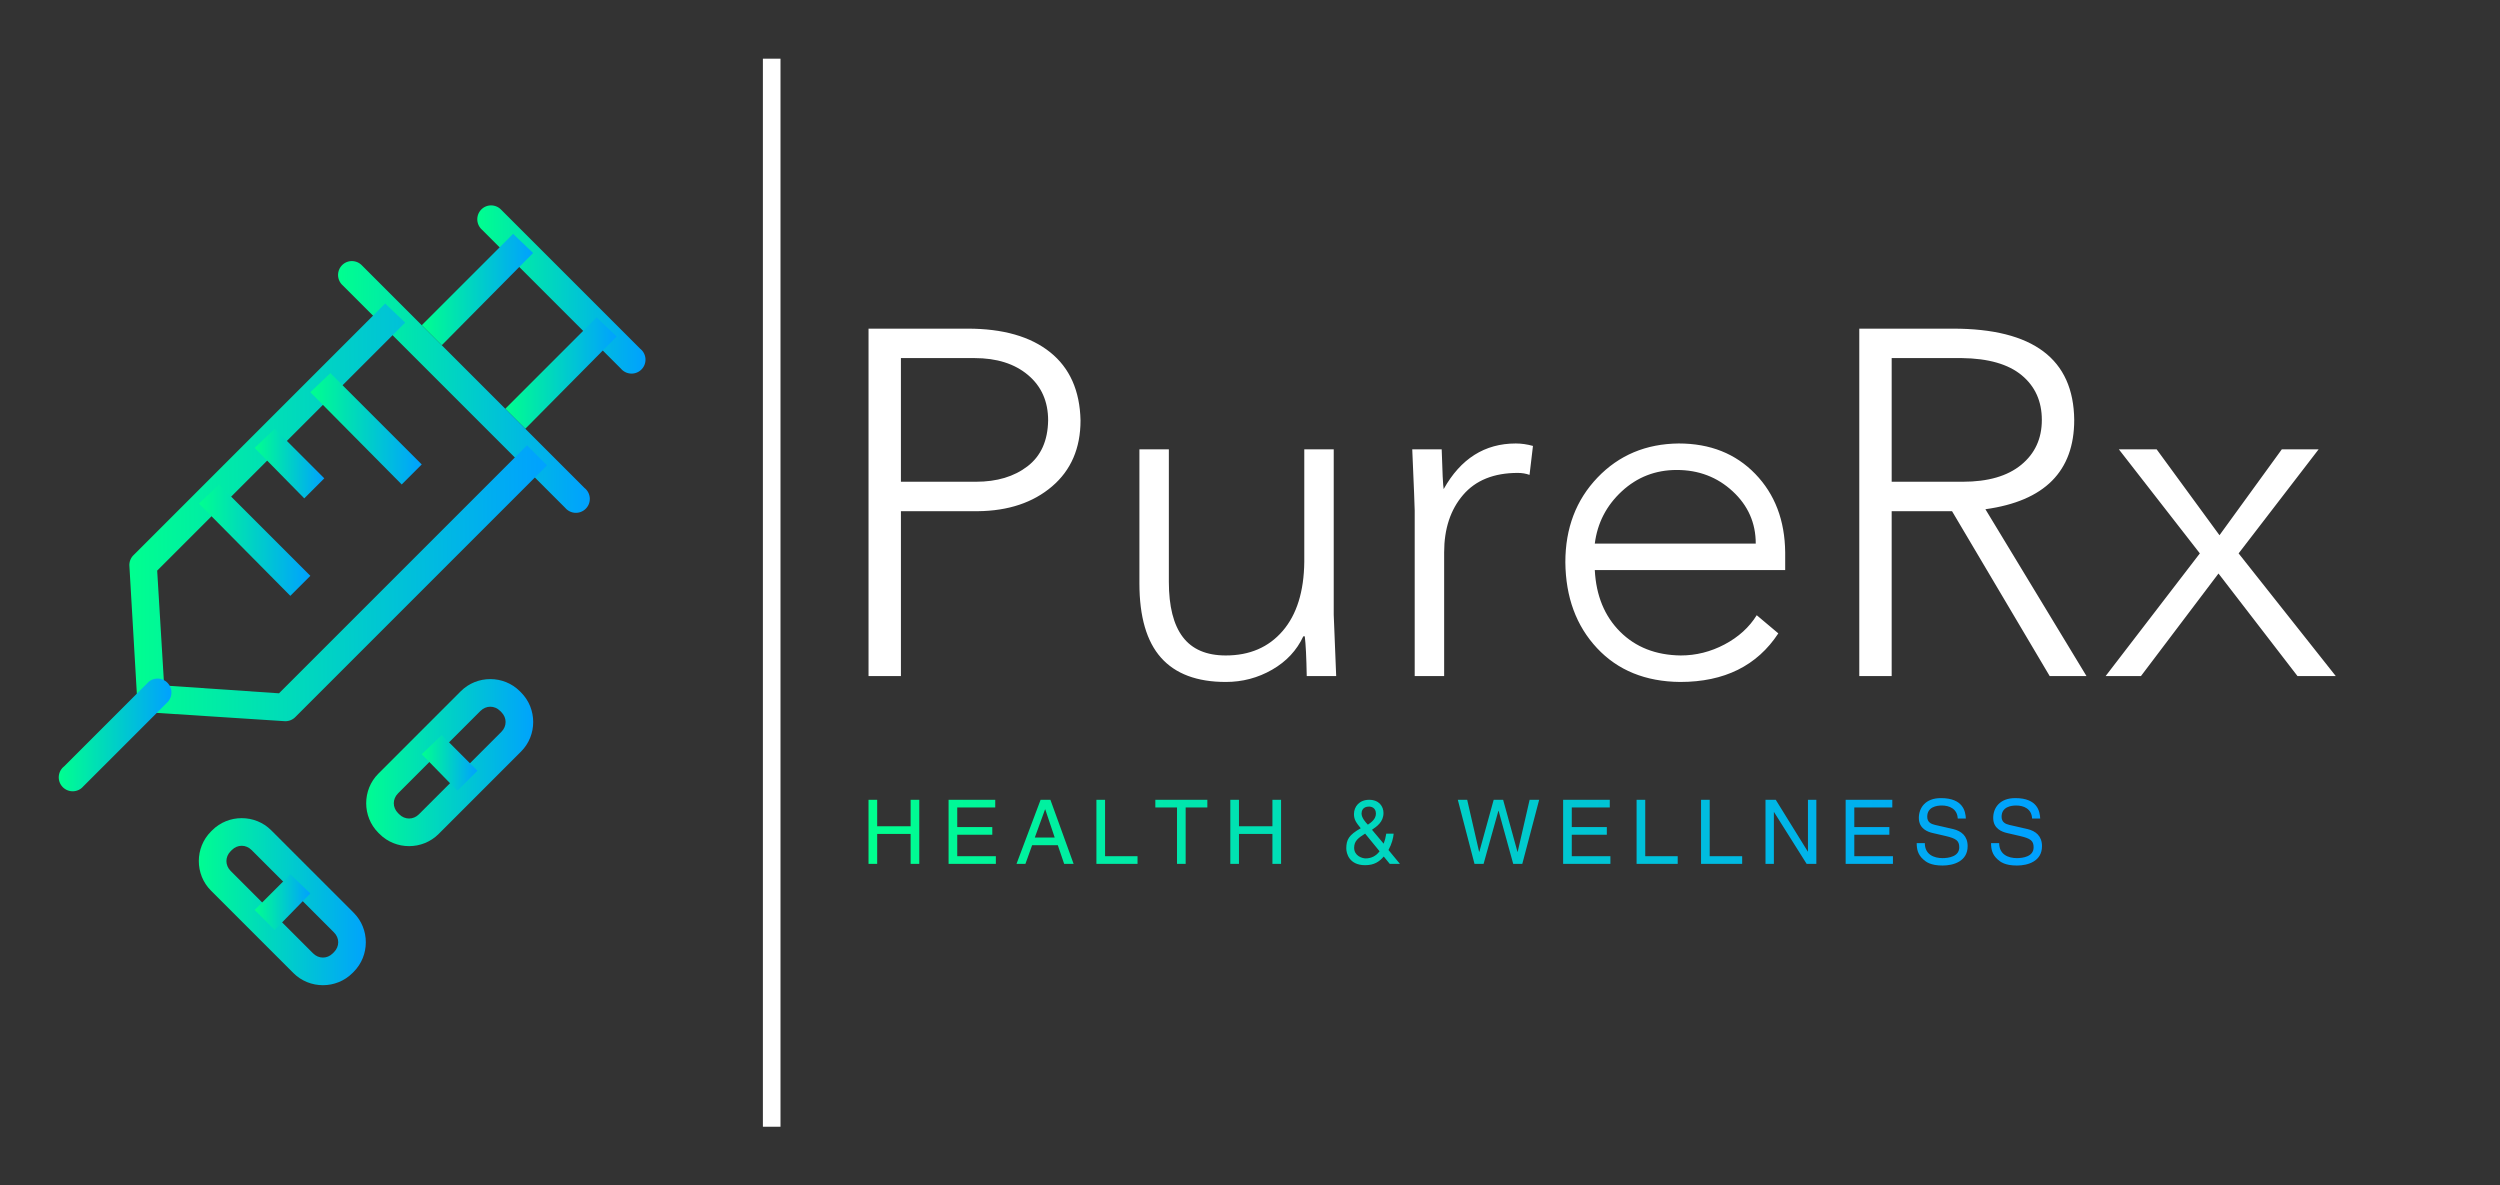
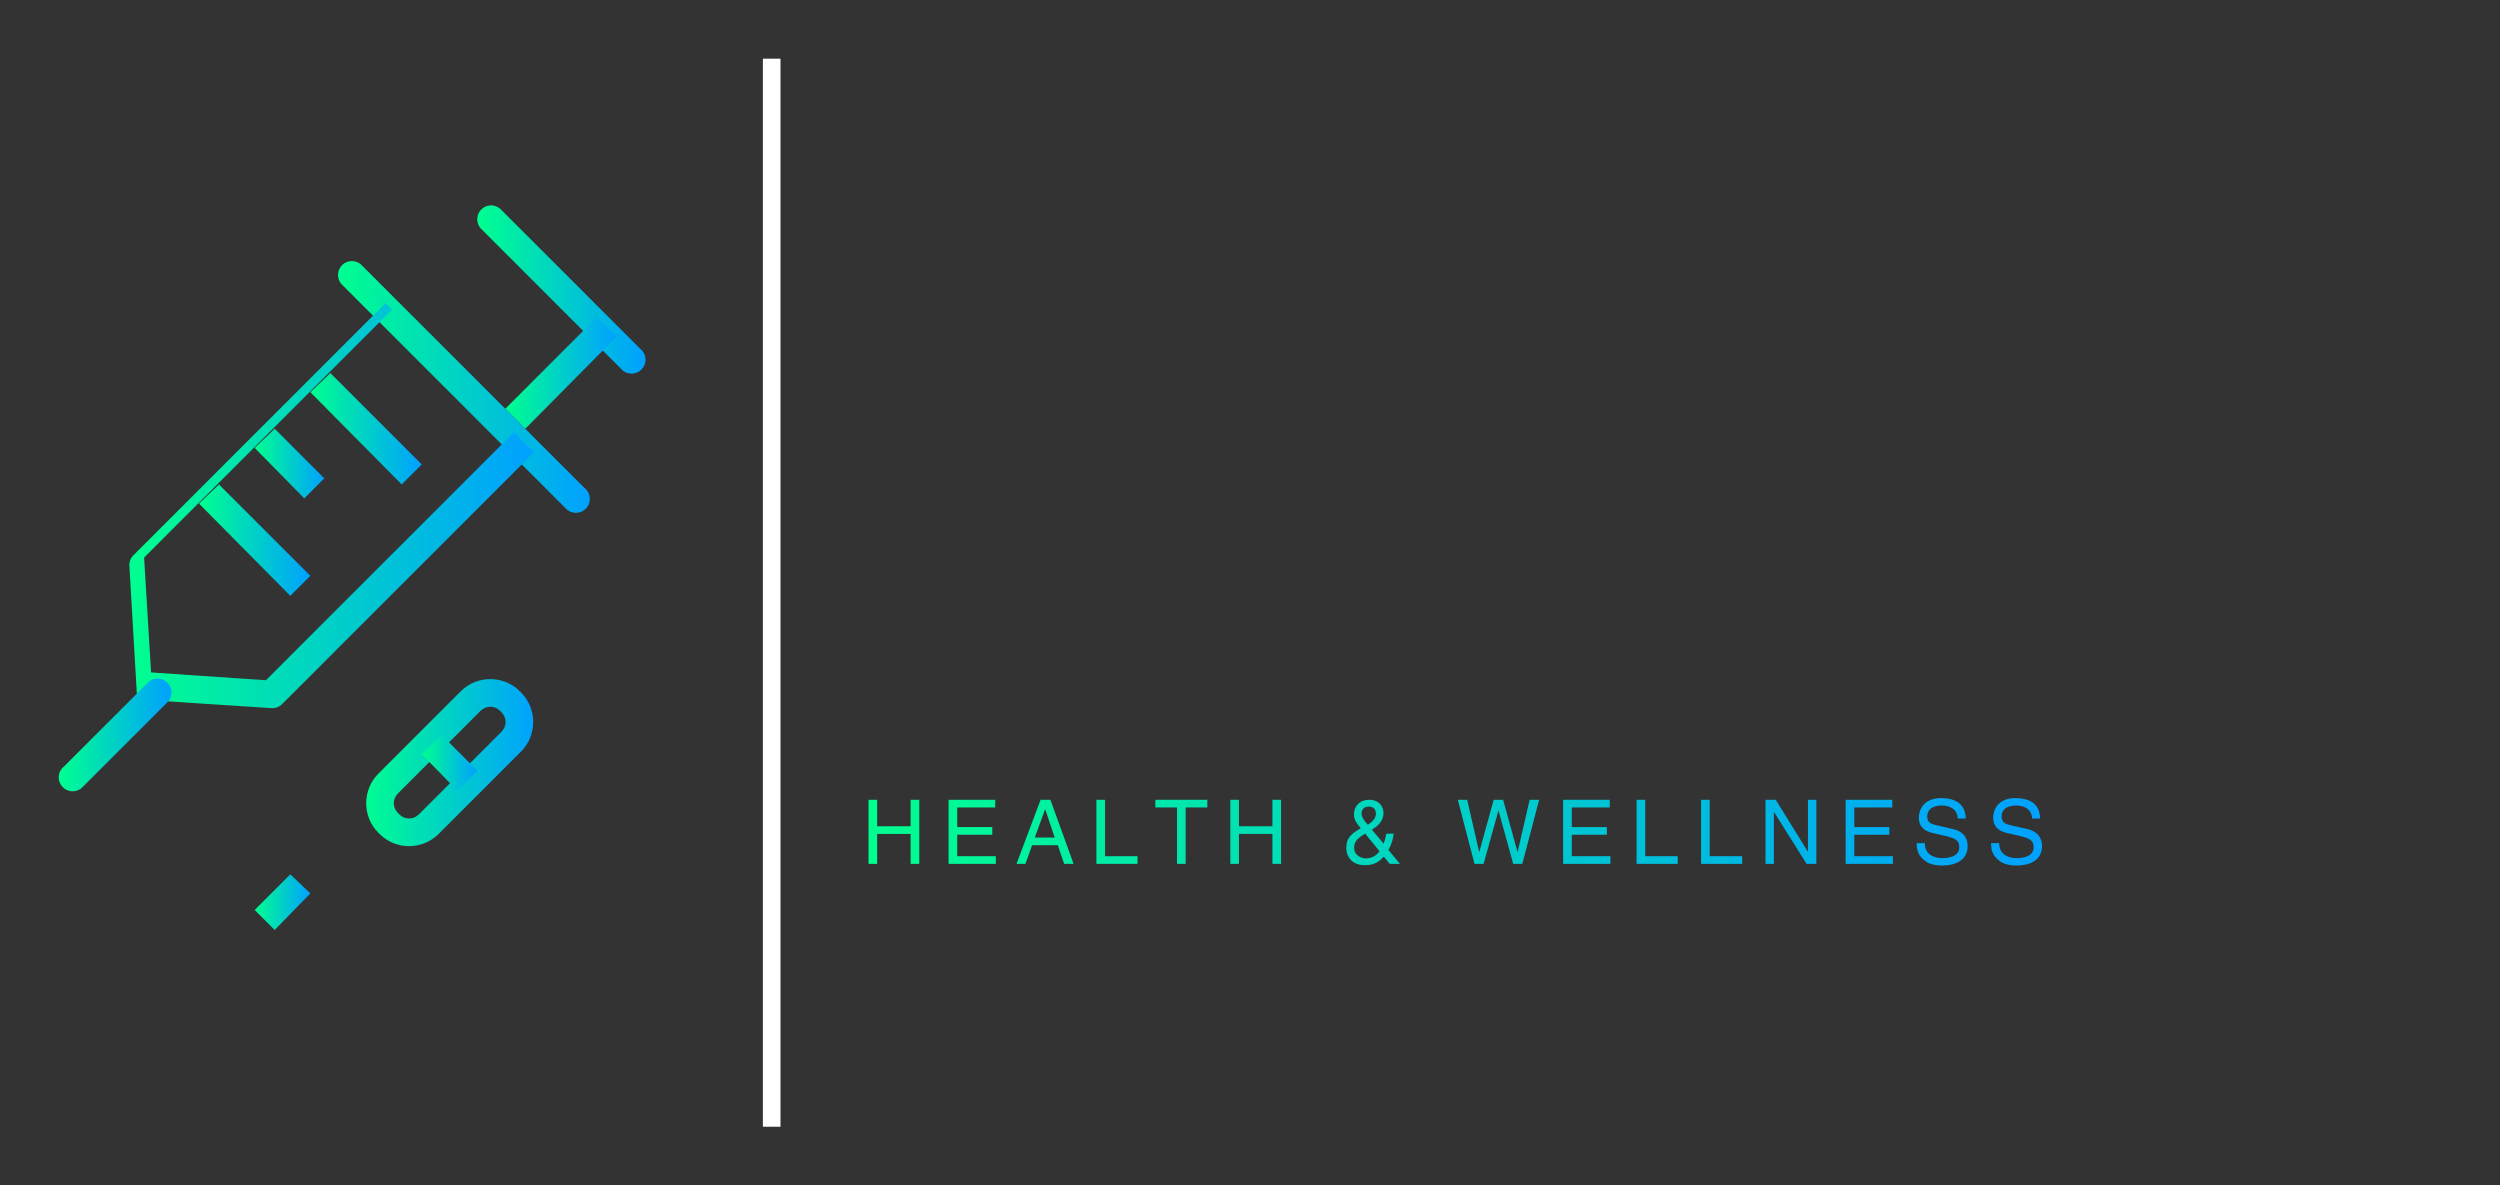
<svg xmlns="http://www.w3.org/2000/svg" version="1.1" width="3147.783" height="1492.611" viewBox="0 0 3147.783 1492.611">
  <rect x="0" y="0" width="3147.783" height="1492.611" fill="#333333" stroke="none" />
  <g transform="scale(7.389) translate(10, 10)">
    <defs id="SvgjsDefs1162">
      <linearGradient id="SvgjsLinearGradient1171">
        <stop id="SvgjsStop1172" stop-color="#00ff8f" offset="0" />
        <stop id="SvgjsStop1173" stop-color="#00a1ff" offset="1" />
      </linearGradient>
      <linearGradient id="SvgjsLinearGradient1174">
        <stop id="SvgjsStop1175" stop-color="#00ff8f" offset="0" />
        <stop id="SvgjsStop1176" stop-color="#00a1ff" offset="1" />
      </linearGradient>
    </defs>
    <g id="SvgjsG1163" featureKey="G09qjj-0" transform="matrix(4.745,0,0,4.745,-23.544,15.553)" fill="url(#SvgjsLinearGradient1171)">
      <g transform="translate(0,-1020.362)">
        <path style="text-indent:0;text-transform:none;direction:ltr;block-progression:tb;baseline-shift:baseline;color:;enable-background:accumulate;" d="m 20.344,1022.375 a 0.5,0.5 0 0 0 -0.188,0.844 l 5,5 a 0.5,0.5 0 1 0 0.688,-0.719 l -5,-5 a 0.5,0.5 0 0 0 -0.5,-0.125 z" fill="url(#SvgjsLinearGradient1171)" fill-opacity="1" stroke="none" marker="none" visibility="visible" display="inline" overflow="visible" />
        <path style="text-indent:0;text-transform:none;direction:ltr;block-progression:tb;baseline-shift:baseline;color:;enable-background:accumulate;" d="M 24.281,1026.375 21,1029.656 21.719,1030.375 25,1027.062 24.281,1026.375 z" fill="url(#SvgjsLinearGradient1171)" fill-opacity="1" stroke="none" marker="none" visibility="visible" display="inline" overflow="visible" />
-         <path style="text-indent:0;text-transform:none;direction:ltr;block-progression:tb;baseline-shift:baseline;color:;enable-background:accumulate;" d="M 21.281,1023.375 18,1026.656 18.719,1027.375 22,1024.062 21.281,1023.375 z" fill="url(#SvgjsLinearGradient1171)" fill-opacity="1" stroke="none" marker="none" visibility="visible" display="inline" overflow="visible" />
        <path style="text-indent:0;text-transform:none;direction:ltr;block-progression:tb;baseline-shift:baseline;color:;enable-background:accumulate;" d="m 15.344,1024.375 a 0.5,0.5 0 0 0 -0.188,0.844 l 8,8 a 0.5,0.5 0 1 0 0.688,-0.719 l -8,-8 a 0.5,0.5 0 0 0 -0.5,-0.125 z" fill="url(#SvgjsLinearGradient1171)" fill-opacity="1" stroke="none" marker="none" visibility="visible" display="inline" overflow="visible" />
-         <path style="text-indent:0;text-transform:none;direction:ltr;block-progression:tb;baseline-shift:baseline;color:;enable-background:accumulate;" d="m 16.688,1025.875 -9.031,9.031 A 0.5,0.5 0 0 0 7.5,1035.281 l 0.281,4.813 a 0.5,0.5 0 0 0 0.469,0.469 l 4.812,0.312 a 0.5,0.5 0 0 0 0.406,-0.156 l 9.031,-9.031 -0.719,-0.719 -8.906,8.906 -4.125,-0.281 -0.25,-4.125 8.906,-8.906 -0.719,-0.688 z" fill="url(#SvgjsLinearGradient1171)" fill-opacity="1" stroke="none" marker="none" visibility="visible" display="inline" overflow="visible" />
+         <path style="text-indent:0;text-transform:none;direction:ltr;block-progression:tb;baseline-shift:baseline;color:;enable-background:accumulate;" d="m 16.688,1025.875 -9.031,9.031 A 0.5,0.5 0 0 0 7.5,1035.281 l 0.281,4.813 l 4.812,0.312 a 0.5,0.5 0 0 0 0.406,-0.156 l 9.031,-9.031 -0.719,-0.719 -8.906,8.906 -4.125,-0.281 -0.25,-4.125 8.906,-8.906 -0.719,-0.688 z" fill="url(#SvgjsLinearGradient1171)" fill-opacity="1" stroke="none" marker="none" visibility="visible" display="inline" overflow="visible" />
        <path style="text-indent:0;text-transform:none;direction:ltr;block-progression:tb;baseline-shift:baseline;color:;enable-background:accumulate;" d="m 8.344,1039.375 a 0.5,0.5 0 0 0 -0.188,0.125 l -3,3 a 0.5,0.5 0 1 0 0.688,0.719 l 3,-3 a 0.5,0.5 0 0 0 -0.5,-0.844 z" fill="url(#SvgjsLinearGradient1171)" fill-opacity="1" stroke="none" marker="none" visibility="visible" display="inline" overflow="visible" />
        <path style="text-indent:0;text-transform:none;direction:ltr;block-progression:tb;baseline-shift:baseline;color:;enable-background:accumulate;" d="M 10.719,1032.375 10,1033.062 13.281,1036.375 14,1035.656 10.719,1032.375 z" fill="url(#SvgjsLinearGradient1171)" fill-opacity="1" stroke="none" marker="none" visibility="visible" display="inline" overflow="visible" />
        <path style="text-indent:0;text-transform:none;direction:ltr;block-progression:tb;baseline-shift:baseline;color:;enable-background:accumulate;" d="M 12.719,1030.375 12,1031.062 l 1.781,1.812 0.719,-0.719 -1.781,-1.781 z" fill="url(#SvgjsLinearGradient1171)" fill-opacity="1" stroke="none" marker="none" visibility="visible" display="inline" overflow="visible" />
        <path style="text-indent:0;text-transform:none;direction:ltr;block-progression:tb;baseline-shift:baseline;color:;enable-background:accumulate;" d="M 14.719,1028.375 14,1029.062 17.281,1032.375 18,1031.656 14.719,1028.375 z" fill="url(#SvgjsLinearGradient1171)" fill-opacity="1" stroke="none" marker="none" visibility="visible" display="inline" overflow="visible" />
-         <path style="text-indent:0;text-transform:none;direction:ltr;block-progression:tb;baseline-shift:baseline;color:;enable-background:accumulate;" d="m 10.43,1044.839 c -0.581,0.581 -0.581,1.54 0,2.121 l 2.961,2.961 c 0.581,0.582 1.54,0.582 2.121,0 l 0.044,-0.044 c 0.581,-0.582 0.581,-1.54 0,-2.121 l -2.961,-2.961 c -0.581,-0.582 -1.54,-0.582 -2.121,0 l -0.044,0.044 z m 0.707,0.707 0.044,-0.044 c 0.202,-0.202 0.505,-0.202 0.707,0 l 2.961,2.961 c 0.202,0.202 0.202,0.505 0,0.707 l -0.044,0.044 c -0.202,0.202 -0.505,0.202 -0.707,0 l -2.961,-2.961 c -0.202,-0.202 -0.202,-0.505 0,-0.707 z" fill="url(#SvgjsLinearGradient1171)" fill-opacity="1" stroke="none" marker="none" visibility="visible" display="inline" overflow="visible" />
        <path style="text-indent:0;text-transform:none;direction:ltr;block-progression:tb;baseline-shift:baseline;color:;enable-background:accumulate;" d="M 13.281,1046.375 12,1047.656 12.719,1048.375 14,1047.062 13.281,1046.375 z" fill="url(#SvgjsLinearGradient1171)" fill-opacity="1" stroke="none" marker="none" visibility="visible" display="inline" overflow="visible" />
        <path style="text-indent:0;text-transform:none;direction:ltr;block-progression:tb;baseline-shift:baseline;color:;enable-background:accumulate;" d="m 21.567,1039.845 c 0.581,0.582 0.581,1.54 0,2.121 l -2.961,2.961 c -0.581,0.582 -1.54,0.582 -2.121,0 l -0.044,-0.044 c -0.581,-0.581 -0.581,-1.54 0,-2.121 l 2.961,-2.961 c 0.581,-0.582 1.54,-0.582 2.121,0 l 0.044,0.044 z m -0.707,0.707 -0.044,-0.044 c -0.202,-0.202 -0.505,-0.202 -0.707,0 l -2.961,2.961 c -0.202,0.202 -0.202,0.505 0,0.707 l 0.044,0.044 c 0.202,0.202 0.505,0.202 0.707,0 l 2.961,-2.961 c 0.202,-0.202 0.202,-0.505 0,-0.707 z" fill="url(#SvgjsLinearGradient1171)" fill-opacity="1" stroke="none" marker="none" visibility="visible" display="inline" overflow="visible" />
        <path style="text-indent:0;text-transform:none;direction:ltr;block-progression:tb;baseline-shift:baseline;color:;enable-background:accumulate;" d="M 18.719,1041.375 18,1042.062 19.281,1043.375 20,1042.656 18.719,1041.375 z" fill="url(#SvgjsLinearGradient1171)" fill-opacity="1" stroke="none" marker="none" visibility="visible" display="inline" overflow="visible" />
      </g>
    </g>
    <g id="SvgjsG1164" featureKey="textGroupContainer" transform="matrix(1,0,0,1,405,0)" fill="#ffffff">
      <rect y="0" height="1" width="1" opacity="0" />
      <rect y="0" x="-285" width="3" height="182" />
    </g>
    <g id="SvgjsG1165" featureKey="0yvIkK-0" transform="matrix(4.181,0,0,4.181,129.89,21.585)" fill="#ffffff">
-       <path d="M6.32 12.08 q1.28 0 2.1 -0.63 t0.84 -1.87 q0 -1.16 -0.82 -1.85 t-2.18 -0.69 l-3 0 l0 5.04 l3.06 0 z M5.98 5.84 q2.16 0 3.36 0.96 t1.24 2.78 q0 1.7 -1.16 2.69 t-3.02 1.01 l-3.14 0 l0 6.72 l-1.32 0 l0 -14.16 l4.04 0 z M16.5 20.24 q-1.76 0 -2.64 -0.99 t-0.88 -3.03 l0 -5.46 l1.2 0 l0 5.4 q0 1.5 0.57 2.25 t1.75 0.75 q1.46 0 2.32 -1 t0.88 -2.82 l0 -4.58 l1.2 0 l0 6.74 q0.04 1.02 0.1 2.5 l-1.2 0 q-0.02 -1.14 -0.08 -1.62 l-0.06 0 q-0.4 0.86 -1.27 1.36 t-1.89 0.5 z M28.32 10.52 q0.34 0 0.7 0.1 l-0.14 1.18 q-0.22 -0.08 -0.48 -0.08 q-1.46 0 -2.23 0.9 t-0.77 2.34 l0 5.04 l-1.2 0 l0 -6.74 q0 -0.2 -0.1 -2.5 l1.2 0 q0.04 1.38 0.08 1.62 q1.04 -1.86 2.94 -1.86 z M38.1 14.6 q0 -1.26 -0.94 -2.13 t-2.28 -0.87 q-1.3 0 -2.24 0.87 t-1.1 2.13 l6.56 0 z M34.96 10.52 q1.92 0 3.12 1.24 t1.22 3.2 l0 0.72 l-7.76 0 q0.08 1.56 1.03 2.51 t2.47 0.97 q0.94 0 1.79 -0.45 t1.31 -1.19 l0.88 0.74 q-1.3 1.98 -4 1.98 q-2.12 -0.02 -3.39 -1.38 t-1.29 -3.5 q0 -2.08 1.31 -3.45 t3.31 -1.39 z M46.54 12.08 q1.54 0 2.38 -0.69 t0.84 -1.83 t-0.82 -1.82 t-2.44 -0.7 l-2.86 0 l0 5.04 l2.9 0 z M46.14 5.84 q4.9 0 4.94 3.72 q0 3.14 -3.62 3.64 l4.12 6.8 l-1.5 0 l-3.98 -6.72 l-2.46 0 l0 6.72 l-1.32 0 l0 -14.16 l3.82 0 z M54.44 10.76 l2.56 3.5 l2.54 -3.5 l1.5 0 l-3.26 4.24 l3.96 5 l-1.56 0 l-3.22 -4.18 l-3.16 4.18 l-1.44 0 l3.84 -5 l-3.3 -4.24 l1.54 0 z" />
-     </g>
+       </g>
    <g id="SvgjsG1166" featureKey="sloganFeature-0" transform="matrix(0.76,0,0,0.76,136.829,122.002)" fill="url(#SvgjsLinearGradient1174)">
      <path d="M10.98 11.58 l0 -5.94 l1.94 0 l0 14.36 l-1.94 0 l0 -6.7 l-7.5 0 l0 6.7 l-1.94 0 l0 -14.36 l1.94 0 l0 5.94 l7.5 0 z M30.092 18.28 l0 1.72 l-10.6 0 l0 -14.36 l10.46 0 l0 1.72 l-8.52 0 l0 4.4 l7.86 0 l0 1.72 l-7.86 0 l0 4.8 l8.66 0 z M43.984 15.82 l-5.76 0 l-1.5 4.18 l-2 0 l5.4 -14.36 l2.2 0 l5.2 14.36 l-2.12 0 z M38.824 14.1 l4.46 0 l-2.12 -6.32 l-0.04 0 z M54.576 5.64 l0 12.64 l7.28 0 l0 1.72 l-9.22 0 l0 -14.36 l1.94 0 z M65.848 7.36 l0 -1.72 l11.66 0 l0 1.72 l-4.86 0 l0 12.64 l-1.94 0 l0 -12.64 l-4.86 0 z M92.1 11.58 l0 -5.94 l1.94 0 l0 14.36 l-1.94 0 l0 -6.7 l-7.5 0 l0 6.7 l-1.94 0 l0 -14.36 l1.94 0 l0 5.94 l7.5 0 z M116.124 17.18 l-3.24 -3.96 c-1.54 0.98 -2.46 1.64 -2.46 3.18 c0 1.8 1.78 2.38 2.58 2.38 c1.28 0 2.36 -0.56 3.12 -1.6 z M113.504 11.22 c0.76 -0.52 1.8 -1.26 1.8 -2.48 c0 -1.28 -0.96 -1.58 -1.54 -1.58 c-1.48 0 -1.68 1.08 -1.68 1.56 c0 0.94 0.88 1.96 1.42 2.5 z M118.124 16.9 l2.56 3.1 l-2.28 0 l-1.34 -1.64 c-0.98 1.12 -2.08 1.94 -4.18 1.94 c-3.58 0 -4.22 -2.66 -4.22 -3.76 c0 -1.96 0.58 -3.02 3.24 -4.52 c-1.04 -1.28 -1.52 -1.94 -1.52 -3.18 c0 -1.66 1.2 -3.2 3.4 -3.2 c2.26 0 3.22 1.52 3.22 2.96 c0 2.02 -1.52 3.04 -2.58 3.76 l2.62 3.12 c0.32 -0.88 0.4 -1.18 0.58 -2.24 l1.66 0 c-0.08 0.98 -0.42 2.3 -1.16 3.66 z M142.768 8.1 l-3.32 11.9 l-2.04 0 l-3.74 -14.36 l2.1 0 l2.68 11.68 l0.04 0 l3.22 -11.68 l2.12 0 l3.22 11.68 l0.04 0 l2.68 -11.68 l2.14 0 l-3.78 14.36 l-2.04 0 l-3.28 -11.9 l-0.04 0 z M167.88 18.28 l0 1.72 l-10.6 0 l0 -14.36 l10.46 0 l0 1.72 l-8.52 0 l0 4.4 l7.86 0 l0 1.72 l-7.86 0 l0 4.8 l8.66 0 z M175.692 5.64 l0 12.64 l7.28 0 l0 1.72 l-9.22 0 l0 -14.36 l1.94 0 z M190.144 5.64 l0 12.64 l7.28 0 l0 1.72 l-9.22 0 l0 -14.36 l1.94 0 z M212.176 17.24 l0 -11.6 l1.88 0 l0 14.36 l-2.18 0 l-7.3 -11.6 l-0.04 0 l0 11.6 l-1.88 0 l0 -14.36 l2.3 0 l7.18 11.6 l0.04 0 z M231.228 18.28 l0 1.72 l-10.6 0 l0 -14.36 l10.46 0 l0 1.72 l-8.52 0 l0 4.4 l7.86 0 l0 1.72 l-7.86 0 l0 4.8 l8.66 0 z M247.58 9.84 l-1.82 0 c-0.1 -2.22 -1.94 -2.92 -3.56 -2.92 c-1.22 0 -3.28 0.34 -3.28 2.52 c0 1.22 0.86 1.62 1.7 1.82 l4.1 0.94 c1.86 0.44 3.26 1.56 3.26 3.84 c0 3.4 -3.16 4.34 -5.62 4.34 c-2.66 0 -3.7 -0.8 -4.34 -1.38 c-1.22 -1.1 -1.46 -2.3 -1.46 -3.64 l1.82 0 c0 2.6 2.12 3.36 3.96 3.36 c1.4 0 3.76 -0.36 3.76 -2.42 c0 -1.5 -0.7 -1.98 -3.06 -2.54 l-2.94 -0.68 c-0.94 -0.22 -3.06 -0.88 -3.06 -3.38 c0 -2.24 1.46 -4.44 4.94 -4.44 c5.02 0 5.52 3 5.6 4.58 z M264.252 9.84 l-1.82 0 c-0.1 -2.22 -1.94 -2.92 -3.56 -2.92 c-1.22 0 -3.28 0.34 -3.28 2.52 c0 1.22 0.86 1.62 1.7 1.82 l4.1 0.94 c1.86 0.44 3.26 1.56 3.26 3.84 c0 3.4 -3.16 4.34 -5.62 4.34 c-2.66 0 -3.7 -0.8 -4.34 -1.38 c-1.22 -1.1 -1.46 -2.3 -1.46 -3.64 l1.82 0 c0 2.6 2.12 3.36 3.96 3.36 c1.4 0 3.76 -0.36 3.76 -2.42 c0 -1.5 -0.7 -1.98 -3.06 -2.54 l-2.94 -0.68 c-0.94 -0.22 -3.06 -0.88 -3.06 -3.38 c0 -2.24 1.46 -4.44 4.94 -4.44 c5.02 0 5.52 3 5.6 4.58 z" />
    </g>
  </g>
</svg>